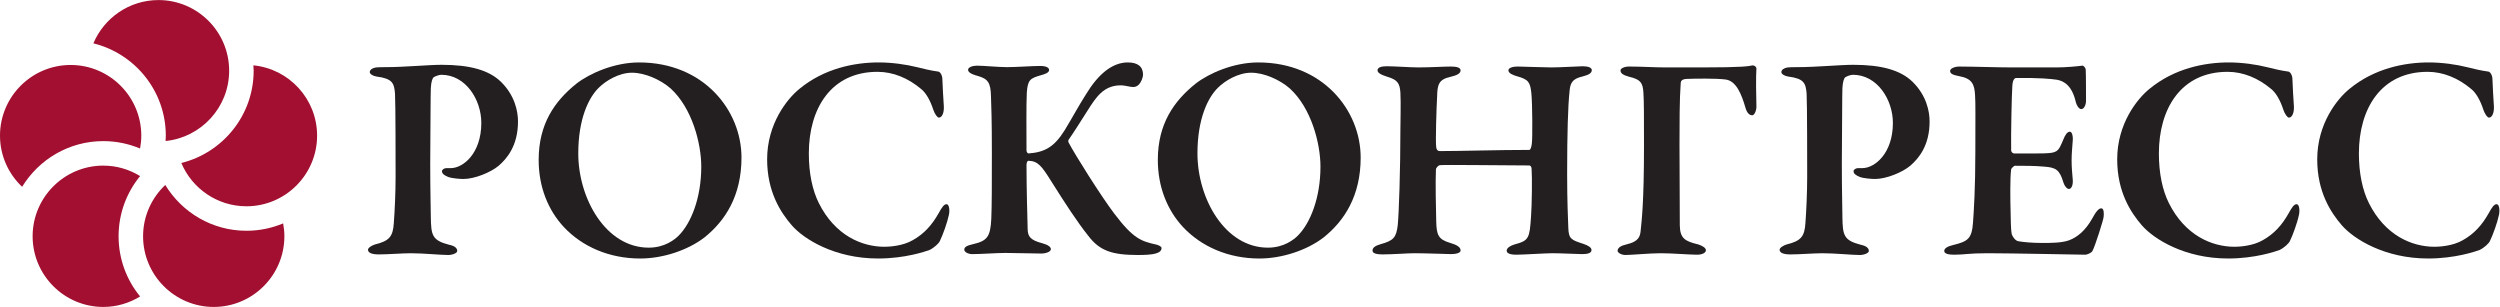
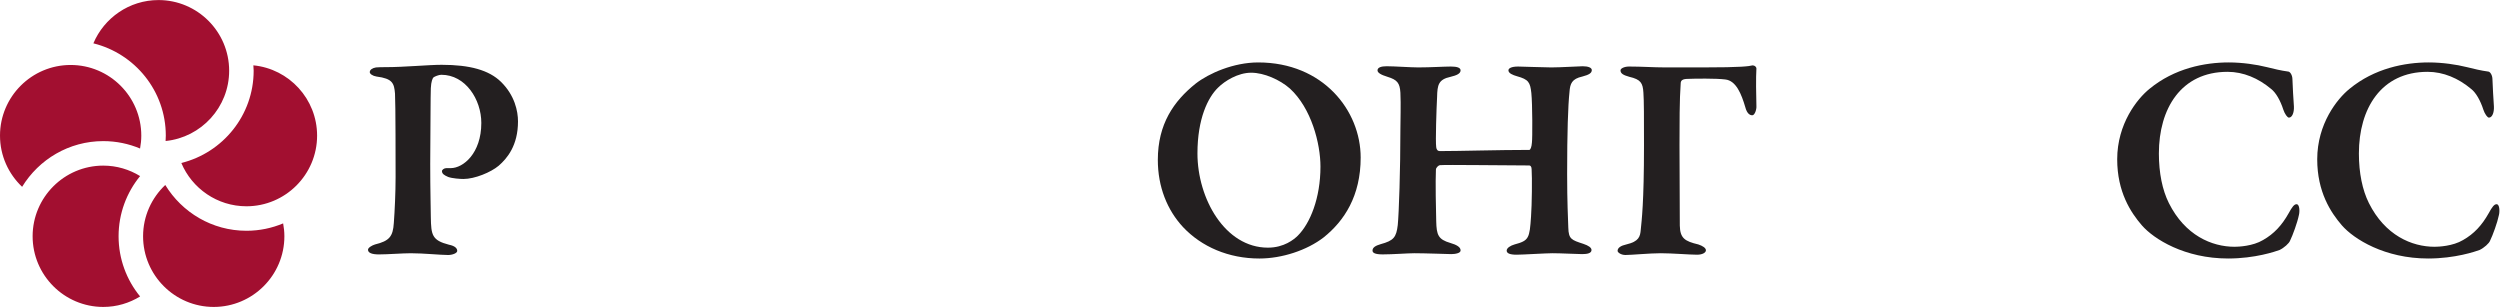
<svg xmlns="http://www.w3.org/2000/svg" xmlns:ns1="http://sodipodi.sourceforge.net/DTD/sodipodi-0.dtd" xmlns:ns2="http://www.inkscape.org/namespaces/inkscape" version="1.1" id="svg2" xml:space="preserve" width="428.213" height="52.573" viewBox="0 0 428.213 52.573" ns1:docname="logo_roscongress_rus.eps">
  <defs id="defs6" />
  <ns1:namedview id="namedview4" pagecolor="#ffffff" bordercolor="#666666" borderopacity="1.0" ns2:pageshadow="2" ns2:pageopacity="0.0" ns2:pagecheckerboard="0" />
  <g id="g8" ns2:groupmode="layer" ns2:label="ink_ext_XXXXXX" transform="matrix(1.333,0,0,-1.333,0,52.573)">
    <g id="g10" transform="scale(0.1)">
      <path d="m 203.66,394.32 c -37.574,0 -69.91,-22.968 -83.672,-55.613 53.332,-13.144 93.059,-61.25 93.059,-118.586 0,-2.305 -0.125,-4.609 -0.266,-6.914 45.793,4.602 81.672,43.352 81.672,90.324 0,50.059 -40.723,90.789 -90.793,90.789 z m 121.906,-83.875 c 0.137,-2.316 0.372,-4.59 0.372,-6.914 0,-57.285 -39.676,-105.383 -92.942,-118.566 13.742,-32.66 46.067,-55.629 83.684,-55.629 50.058,0 90.781,40.742 90.781,90.785 0,47.043 -35.996,85.84 -81.895,90.324 z M 316.68,97.871 c -44.18,0 -82.832,23.613 -104.317,58.828 C 194.844,140.137 183.855,116.758 183.855,90.801 183.855,40.742 224.57,0 274.617,0 c 50.071,0 90.805,40.742 90.805,90.801 0,5.664 -0.598,11.172 -1.594,16.543 -14.519,-6.094 -30.449,-9.473 -47.148,-9.473 z M 152.371,90.801 c 0,29.316 10.395,56.25 27.649,77.344 -13.797,8.476 -29.981,13.441 -47.317,13.441 -50.055,0 -90.781,-40.707 -90.781,-90.785 C 41.922,40.742 82.648,0 132.703,0 c 17.336,0 33.52,4.98 47.317,13.457 -17.254,21.094 -27.649,48.027 -27.649,77.344 z M 0,220.121 c 0,50.059 40.723,90.781 90.781,90.781 50.071,0 90.774,-40.722 90.774,-90.781 0,-5.652 -0.578,-11.191 -1.575,-16.57 -14.57,6.121 -30.527,9.519 -47.277,9.519 -44.137,0 -82.781,-23.574 -104.285,-58.734 C 10.969,170.879 0,194.223 0,220.121" style="fill:#a20f30;fill-opacity:1;fill-rule:nonzero;stroke:none" id="path12" />
      <path d="m 567.156,298.324 c -3.394,0 -8.672,-2.254 -10.176,-3.386 -1.14,-1.133 -3.027,-5.286 -3.386,-13.958 -0.403,-7.546 -0.403,-54.316 -0.774,-97.312 0,-34.332 0.774,-58.844 0.774,-68.277 0.359,-23.008 1.496,-29.805 23.359,-35.45 7.551,-1.504 10.567,-4.531 10.567,-7.93 0,-3.008 -6.399,-5.273 -11.692,-5.273 -9.805,0 -31.308,2.266 -47.898,2.266 -10.938,0 -29.422,-1.504 -41.106,-1.504 -8.672,0 -13.965,1.875 -13.965,6.035 0,2.637 5.293,5.664 9.043,6.777 18.481,4.531 23.02,10.195 24.145,27.54 1.148,15.078 2.273,39.609 2.273,58.847 0,12.067 0,96.559 -0.754,107.485 -1.128,13.203 -3.023,19.238 -23.765,21.886 -4.906,0.75 -8.672,3.387 -8.672,5.653 0,3.019 3.387,5.285 7.918,6.035 2.246,0.371 9.055,0.371 12.449,0.371 24.145,0 55.063,3.019 72.031,3.019 36.211,0 60.735,-6.789 76.196,-21.867 17.715,-17.363 21.882,-37.722 21.882,-50.918 0,-30.937 -13.957,-47.539 -24.89,-56.961 -9.824,-8.297 -30.57,-16.968 -45.277,-16.968 -4.137,0 -14.708,0.742 -19.61,2.636 -5.293,2.266 -7.918,4.141 -7.918,7.539 0,1.524 2.625,3.774 5.653,3.774 3.031,0 4.164,0 5.667,0 15.829,0 39.239,18.859 39.239,58.086 0,30.176 -20.371,61.855 -51.313,61.855" style="fill:#231f20;fill-opacity:1;fill-rule:nonzero;stroke:none" id="path14" />
-       <path d="m 769.465,281.734 c -12.817,-12.453 -26.406,-39.601 -26.406,-84.492 0,-58.082 35.476,-121.07 90.535,-121.07 20.754,0 33.562,10.566 38.469,15.469 15.835,15.839 29.042,48.261 29.042,88.629 0,29.793 -11.691,75.058 -39.218,100.332 -12.832,11.308 -33.188,20.371 -49.785,20.371 -16.997,0 -33.95,-10.567 -42.637,-19.239 z m 183.316,-89.765 c 0,-49.41 -21.109,-81.481 -47.515,-102.594 -21.504,-16.602 -53.578,-27.148 -82.598,-27.148 -39.609,0 -74.316,15.078 -98.066,40.332 -20.391,21.894 -32.446,51.679 -32.446,86.39 0,46.016 20.356,75.43 48.657,98.067 16.968,13.203 48.66,27.16 80.332,27.16 83.359,0 131.636,-61.856 131.636,-122.207" style="fill:#231f20;fill-opacity:1;fill-rule:nonzero;stroke:none" id="path16" />
-       <path d="m 1178.12,308.129 c 9.04,-2.254 18.47,-4.52 27.14,-5.652 2.64,0 5.67,-4.532 5.67,-10.188 0.37,-10.555 1.13,-23.758 1.87,-34.695 0.39,-7.922 -2.25,-14.336 -6.39,-14.336 -1.9,0 -5.29,4.519 -7.18,10.183 -3.77,11.692 -9.44,21.875 -15.85,26.789 -16.21,13.575 -35.44,21.875 -55.81,21.875 -59.98,0 -88.26,-47.531 -88.26,-104.863 0,-25.269 4.53,-47.144 12.83,-63.746 20.73,-41.484 55.06,-56.191 84.48,-56.191 4.9,0 23.39,0.742 36.58,8.672 13.96,7.91 24.13,18.867 32.82,34.316 4.53,8.301 7.17,11.699 10.19,11.699 4.13,0 4.13,-9.804 3,-13.965 -1.88,-9.414 -7.91,-26.015 -11.31,-32.812 -1.13,-3.398 -7.91,-9.434 -13.57,-12.07 -5.29,-1.875 -31.3,-10.918 -66.01,-10.918 -55.83,0 -95.43,24.883 -110.89,42.617 -14.33,16.582 -31.7,42.988 -31.7,84.847 0,45.645 25.67,77.707 41.51,90.539 32.05,26.395 70.89,33.946 101.83,33.946 17.35,0 35.46,-2.649 49.05,-6.047" style="fill:#231f20;fill-opacity:1;fill-rule:nonzero;stroke:none" id="path18" />
-       <path d="m 1255.26,310.016 c 9.05,0 27.16,-1.887 38.85,-1.887 11.31,0 33.18,1.516 42.25,1.516 7.55,0 11.7,-1.887 11.7,-5.286 0,-3.386 -5.67,-5.281 -9.81,-6.414 -14.71,-4.14 -17.73,-6.035 -18.87,-23.007 -0.76,-13.958 -0.37,-56.192 -0.37,-73.926 0,-1.504 1.14,-3.77 2.63,-3.77 20.37,1.512 32.82,7.918 46.4,29.793 10.56,17.356 18.11,31.692 27.55,46.399 15.08,24.89 33.19,40.742 53.55,40.742 12.82,0 19.62,-5.285 19.62,-15.852 0,-3.386 -2.66,-9.804 -4.9,-12.07 -3.02,-3.387 -6.43,-4.149 -10.96,-3.387 -4.14,0.75 -9.03,1.883 -12.81,1.883 -22.27,0 -32.05,-15.84 -42.62,-32.43 -10.57,-16.601 -18.87,-29.804 -24.53,-37.726 -0.37,-0.75 -0.37,-2.266 0,-3.016 8.69,-16.594 42.25,-69.781 58.85,-91.656 24.89,-32.813 34.68,-35.469 54.69,-39.981 2.26,-0.742 6.04,-2.266 6.04,-4.16 0,-3.379 -2.26,-5.645 -7.55,-7.168 -5.28,-1.504 -13.95,-1.875 -22.62,-1.875 -33.2,0 -49.41,5.273 -64.14,24.902 -13.94,17.343 -29.78,41.855 -47.13,69.394 -12.47,19.996 -17.36,26.403 -29.44,26.781 -1.88,0 -2.26,-2.644 -2.63,-4.531 0,-30.551 1.14,-70.16 1.51,-84.105 0.39,-7.539 2.26,-13.203 18.86,-17.363 6.78,-1.875 10.94,-4.512 10.94,-7.539 0,-3.398 -6.41,-5.664 -12.44,-5.664 -8.3,0 -34.34,0.762 -46.02,0.762 -11.69,0 -30.56,-1.504 -42.63,-1.504 -5.66,0 -10.18,3.008 -10.18,5.664 0,3.379 3.01,5.273 11.3,7.148 18.12,4.16 22.27,9.434 23.41,32.441 0.74,18.867 0.74,44.883 0.74,85.25 0,44.129 -0.74,58.465 -1.13,72.039 -0.39,17.727 -3.77,22.637 -16.96,26.406 -9.82,2.637 -12.47,5.285 -12.47,7.922 0,3.387 6.05,5.274 11.32,5.274" style="fill:#231f20;fill-opacity:1;fill-rule:nonzero;stroke:none" id="path20" />
      <path d="m 1565.09,281.734 c -12.83,-12.453 -26.41,-39.601 -26.41,-84.492 0,-58.082 35.45,-121.07 90.53,-121.07 20.76,0 33.56,10.566 38.48,15.469 15.84,15.839 29.05,48.261 29.05,88.629 0,29.793 -11.7,75.058 -39.23,100.332 -12.83,11.308 -33.2,20.371 -49.8,20.371 -16.97,0 -33.95,-10.567 -42.62,-19.239 z m 183.32,-89.765 c 0,-49.41 -21.13,-81.481 -47.54,-102.594 -21.49,-16.602 -53.56,-27.148 -82.6,-27.148 -39.61,0 -74.3,15.078 -98.07,40.332 -20.37,21.894 -32.44,51.679 -32.44,86.39 0,46.016 20.37,75.43 48.67,98.067 16.97,13.203 48.64,27.16 80.34,27.16 83.35,0 131.64,-61.856 131.64,-122.207" style="fill:#231f20;fill-opacity:1;fill-rule:nonzero;stroke:none" id="path22" />
      <path d="m 1850.03,200.258 c 25.64,0 75.43,1.515 115.02,1.515 1.52,0 3.03,3.77 3.41,9.434 0.75,4.891 0.75,49.023 -0.75,63.731 -1.52,13.582 -3.41,17.351 -18.5,21.511 -5.26,1.496 -10.94,3.77 -10.94,7.539 0,2.637 3.78,4.903 12.45,4.903 4.91,0 32.82,-1.133 42.63,-1.133 12.07,0 35.84,1.504 40.35,1.504 7.18,0 11.7,-1.883 11.7,-4.903 0,-3.769 -3.4,-6.035 -12.07,-8.289 -13.57,-3.019 -15.84,-9.054 -16.6,-19.992 -1.88,-17.734 -3.01,-51.68 -3.01,-105.238 0,-36.973 1.13,-56.582 1.5,-69.024 0.38,-14.707 4.16,-15.839 19.26,-20.742 6.78,-2.266 10.55,-4.902 10.55,-7.93 0,-4.141 -5.29,-5.273 -12.08,-5.273 -6.42,0 -26.77,1.133 -38.1,1.133 -8.3,0 -38.47,-1.895 -46.02,-1.895 -9.04,0 -12.8,1.895 -12.8,5.293 0,3.379 4.9,6.406 10.17,7.91 18.48,4.902 19.24,7.91 21.13,35.84 1.13,15.078 1.51,50.547 0.75,60.723 0,3.395 -1.51,4.906 -3.03,4.906 -30.18,0 -107.48,1.125 -115.02,0.371 -1.9,-0.371 -4.92,-3.386 -4.92,-5.648 -0.74,-13.965 0,-54.316 0.39,-66.387 0.37,-17.734 2.63,-23.379 18.08,-27.91 7.93,-2.266 13.22,-5.293 13.22,-9.434 0.38,-3.769 -7.16,-4.902 -12.08,-4.902 -2.64,0 -33.93,1.133 -47.13,1.133 -8.69,0 -27.91,-1.504 -40.74,-1.504 -9.81,0 -13.21,1.875 -13.21,4.902 0,4.141 4.16,6.406 10.57,8.281 16.6,4.531 19.98,8.691 21.87,24.531 1.51,15.078 3.39,71.289 3.39,122.965 0,11.308 0.75,32.05 0,47.136 -0.75,12.454 -4.14,16.594 -16.59,20.372 -8.67,2.636 -12.82,5.285 -12.82,8.3 0,3.77 4.9,5.274 11.7,5.274 10.17,0 30.91,-1.504 40.72,-1.504 15.85,0 32.82,1.133 41.87,1.133 7.91,0 12.45,-1.512 12.45,-4.903 0,-4.148 -4.91,-6.414 -12.83,-8.3 -15.84,-3.399 -16.98,-10.567 -17.36,-26.024 -0.74,-13.574 -2.24,-57.336 -1.11,-64.504 0.37,-3.015 1.87,-4.902 4.53,-4.902" style="fill:#231f20;fill-opacity:1;fill-rule:nonzero;stroke:none" id="path24" />
      <path d="m 2252.01,310.395 c 2.65,0 4.91,-1.883 4.91,-4.149 -0.74,-10.937 -0.37,-35.078 0,-47.902 0.38,-4.903 -2.26,-12.071 -5.27,-12.071 -3.01,0 -6.8,1.887 -9.06,10.567 -4.9,16.594 -11.69,33.945 -25.65,35.449 -11.69,1.516 -39.98,1.133 -47.89,0.762 -7.54,0 -9.43,-2.266 -9.43,-6.035 -1.52,-19.618 -1.52,-53.563 -1.52,-78.828 0,-26.407 0.39,-76.958 0.39,-103.735 0.38,-16.23 6.4,-20 23.77,-24.14 5.64,-1.875 9.78,-4.531 9.78,-7.539 0,-3.008 -4.52,-5.664 -11.31,-5.664 -9.42,0 -32.42,1.895 -46.77,1.895 -13.95,0 -37.7,-2.266 -45.26,-2.266 -6.03,0 -10.17,3.398 -10.17,5.273 0,4.16 4.52,6.797 11.3,8.301 16.22,3.769 17.74,10.195 18.48,18.867 1.15,11.699 4.16,34.316 4.16,108.246 0,35.078 0,58.086 -0.76,67.89 -0.75,12.454 -3.4,16.973 -18.11,20.372 -8.3,2.257 -11.31,4.531 -11.31,8.3 0,2.637 5.29,4.903 10.93,4.903 16.61,0 31.33,-1.133 46.4,-1.133 15.47,0 33.2,0 49.04,0 49.78,0 58.83,1.504 63.35,2.637" style="fill:#231f20;fill-opacity:1;fill-rule:nonzero;stroke:none" id="path26" />
-       <path d="m 2381.01,298.324 c -3.39,0 -8.7,-2.254 -10.19,-3.386 -1.14,-1.133 -3.02,-5.286 -3.4,-13.958 -0.36,-7.546 -0.36,-54.316 -0.75,-97.312 0,-34.332 0.75,-58.844 0.75,-68.277 0.38,-23.008 1.52,-29.805 23.39,-35.45 7.54,-1.504 10.57,-4.531 10.57,-7.93 0,-3.008 -6.43,-5.273 -11.69,-5.273 -9.84,0 -31.31,2.266 -47.9,2.266 -10.96,0 -29.43,-1.504 -41.12,-1.504 -8.69,0 -13.96,1.875 -13.96,6.035 0,2.637 5.27,5.664 9.06,6.777 18.48,4.531 23.01,10.195 24.13,27.54 1.14,15.078 2.26,39.609 2.26,58.847 0,12.067 0,96.559 -0.74,107.485 -1.16,13.203 -3.04,19.238 -23.77,21.886 -4.92,0.75 -8.68,3.387 -8.68,5.653 0,3.019 3.4,5.285 7.92,6.035 2.26,0.371 9.06,0.371 12.46,0.371 24.12,0 55.05,3.019 72.03,3.019 36.21,0 60.73,-6.789 76.2,-21.867 17.72,-17.363 21.87,-37.722 21.87,-50.918 0,-30.937 -13.95,-47.539 -24.91,-56.961 -9.79,-8.297 -30.53,-16.968 -45.24,-16.968 -4.15,0 -14.72,0.742 -19.61,2.636 -5.3,2.266 -7.94,4.141 -7.94,7.539 0,1.524 2.64,3.774 5.66,3.774 3.03,0 4.16,0 5.66,0 15.85,0 39.22,18.859 39.22,58.086 0,30.176 -20.37,61.855 -51.28,61.855" style="fill:#231f20;fill-opacity:1;fill-rule:nonzero;stroke:none" id="path28" />
-       <path d="m 2642.35,307.758 c 12.43,0 27.89,1.504 33.18,2.258 1.51,0.379 4.15,-2.258 4.54,-4.903 0.37,-6.789 0.37,-32.812 0.37,-40.351 0,-5.285 -2.66,-10.567 -6.04,-10.567 -3.39,0 -6.41,5.653 -7.16,9.434 -4.93,21.121 -15.47,26.777 -24.14,28.281 -7.17,1.141 -23.38,2.645 -52.44,2.266 -1.5,0 -4.54,-1.504 -4.91,-10.559 -0.75,-9.433 -1.87,-61.855 -1.5,-82.605 0,-1.125 1.5,-3.77 3.77,-3.77 h 30.17 c 26.78,0 26.04,1.512 33.21,18.106 2.25,5.652 4.89,9.812 8.29,9.812 3.02,0 4.14,-6.414 3.76,-10.566 -0.74,-10.567 -1.51,-17.352 -1.51,-26.024 0,-10.187 0.77,-16.226 1.51,-25.64 0.38,-6.797 -1.88,-11.328 -4.89,-11.328 -3.02,0 -6.03,4.531 -7.16,8.3 -4.93,16.602 -9.82,19.235 -24.53,20.368 -12.08,1.132 -26.03,1.132 -37.71,1.132 -1.51,0 -4.91,-3.769 -4.91,-4.527 -1.51,-10.566 -1.12,-39.98 -0.76,-52.422 0.39,-9.062 0,-23.027 1.51,-30.937 1.12,-3.398 4.54,-8.301 8.3,-9.062 6.04,-1.113 17.74,-2.246 30.55,-2.246 11.32,0 25.28,0 34.71,3.379 11.31,4.16 21.51,13.203 29.79,27.93 5.28,9.804 8.68,13.203 11.7,13.203 3.78,0 3.4,-7.93 3.02,-10.957 0,-3.008 -10.95,-37.715 -14.33,-43.75 -1.13,-2.637 -7.18,-4.902 -9.06,-4.902 -4.15,0 -97.31,1.895 -125.59,1.895 -25.28,0 -29.44,-1.895 -43.02,-1.895 -7.15,0 -12.82,1.133 -12.82,4.902 0,3.398 4.91,6.035 11.33,7.559 19.23,4.512 24.13,8.301 25.64,28.653 1.13,15.859 3.01,44.511 3.01,91.285 0,44.5 0.37,61.855 -0.37,72.793 -0.76,13.582 -3.78,21.121 -19.99,24.148 -7.93,1.496 -12.08,3.008 -12.08,6.778 0,3.398 6.43,5.664 11.7,5.664 17.73,0 48.66,-1.133 68.26,-1.133 h 56.6" style="fill:#231f20;fill-opacity:1;fill-rule:nonzero;stroke:none" id="path30" />
      <path d="m 2912.88,308.129 c 9.04,-2.254 18.48,-4.52 27.15,-5.652 2.64,0 5.66,-4.532 5.66,-10.188 0.37,-10.555 1.12,-23.758 1.9,-34.695 0.37,-7.922 -2.29,-14.336 -6.43,-14.336 -1.89,0 -5.29,4.519 -7.17,10.183 -3.77,11.692 -9.43,21.875 -15.84,26.789 -16.23,13.575 -35.44,21.875 -55.82,21.875 -59.98,0 -88.26,-47.531 -88.26,-104.863 0,-25.269 4.52,-47.144 12.82,-63.746 20.74,-41.484 55.07,-56.191 84.49,-56.191 4.9,0 23.4,0.742 36.58,8.672 13.96,7.91 24.15,18.867 32.81,34.316 4.53,8.301 7.19,11.699 10.2,11.699 4.16,0 4.16,-9.804 3.01,-13.965 -1.88,-9.414 -7.92,-26.015 -11.31,-32.812 -1.14,-3.398 -7.92,-9.434 -13.58,-12.07 -5.29,-1.875 -31.31,-10.918 -66.01,-10.918 -55.81,0 -95.41,24.883 -110.88,42.617 -14.34,16.582 -31.69,42.988 -31.69,84.847 0,45.645 25.64,77.707 41.49,90.539 32.05,26.395 70.91,33.946 101.84,33.946 17.35,0 35.45,-2.649 49.04,-6.047" style="fill:#231f20;fill-opacity:1;fill-rule:nonzero;stroke:none" id="path32" />
      <path d="m 3169.89,308.129 c 9.05,-2.254 18.47,-4.52 27.14,-5.652 2.65,0 5.67,-4.532 5.67,-10.188 0.38,-10.555 1.14,-23.758 1.88,-34.695 0.39,-7.922 -2.27,-14.336 -6.41,-14.336 -1.88,0 -5.28,4.519 -7.15,10.183 -3.78,11.692 -9.45,21.875 -15.85,26.789 -16.23,13.575 -35.45,21.875 -55.82,21.875 -59.97,0 -88.27,-47.531 -88.27,-104.863 0,-25.269 4.54,-47.144 12.83,-63.746 20.74,-41.484 55.06,-56.191 84.5,-56.191 4.88,0 23.38,0.742 36.56,8.672 13.97,7.91 24.15,18.867 32.82,34.316 4.52,8.301 7.18,11.699 10.2,11.699 4.13,0 4.13,-9.804 3,-13.965 -1.88,-9.414 -7.91,-26.015 -11.31,-32.812 -1.13,-3.398 -7.91,-9.434 -13.58,-12.07 -5.28,-1.875 -31.31,-10.918 -66.01,-10.918 -55.82,0 -95.42,24.883 -110.89,42.617 -14.33,16.582 -31.67,42.988 -31.67,84.847 0,45.645 25.64,77.707 41.48,90.539 32.06,26.395 70.91,33.946 101.84,33.946 17.35,0 35.45,-2.649 49.04,-6.047" style="fill:#231f20;fill-opacity:1;fill-rule:nonzero;stroke:none" id="path34" />
    </g>
  </g>
</svg>